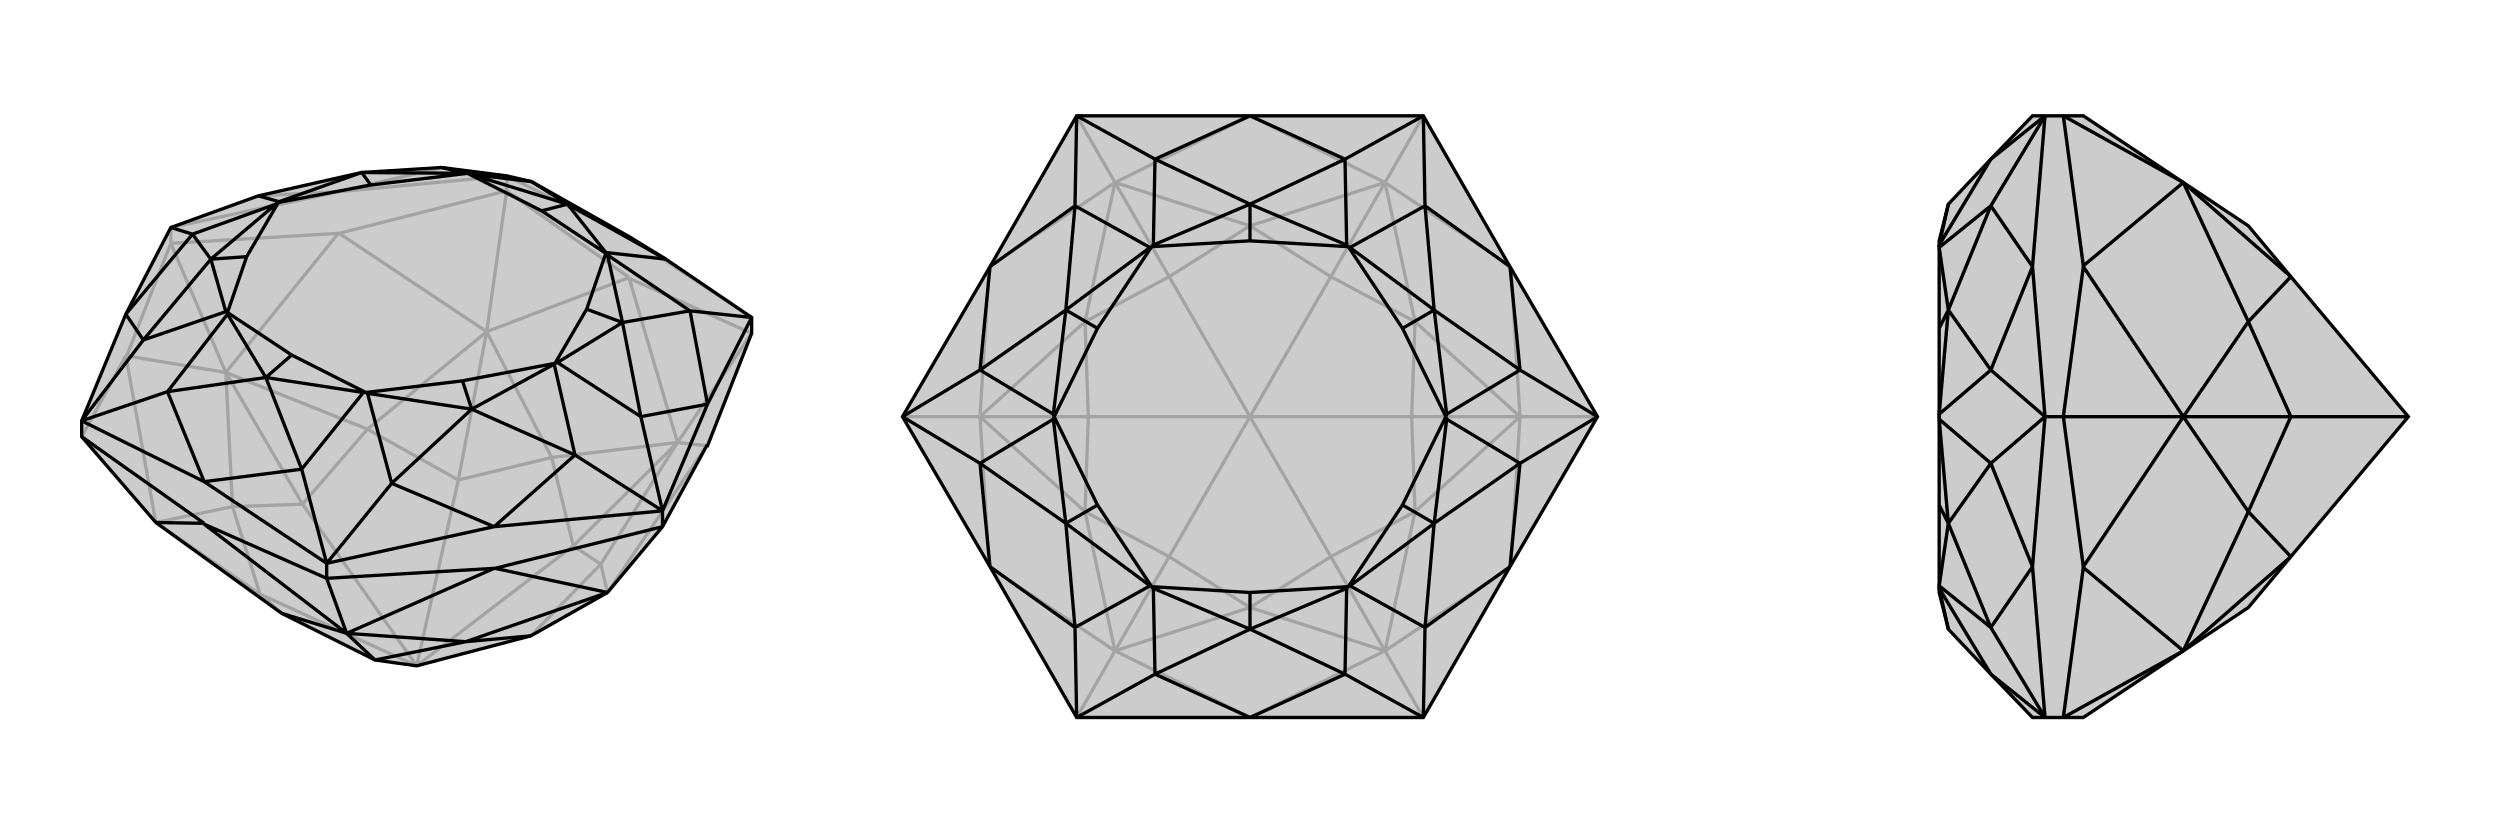
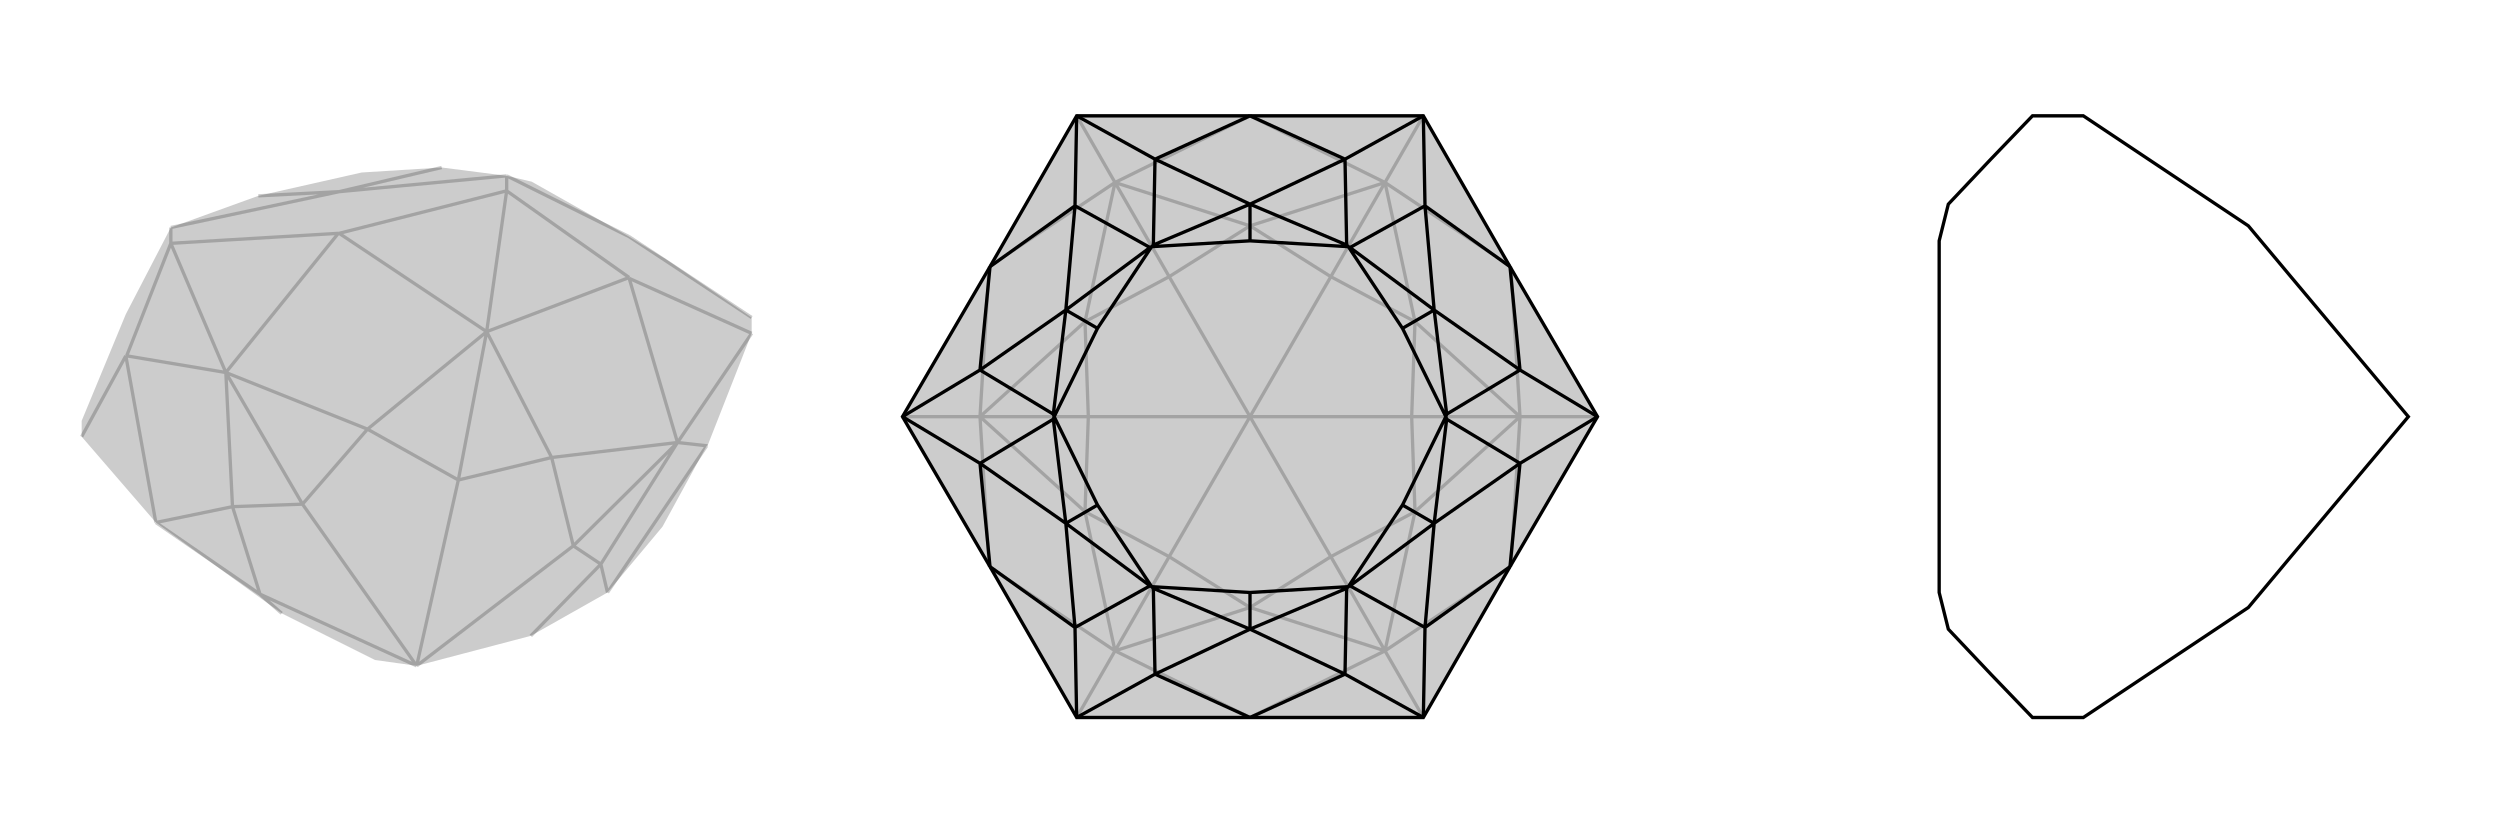
<svg xmlns="http://www.w3.org/2000/svg" viewBox="0 0 3000 1000">
  <g stroke="currentColor" stroke-width="4" fill="none" transform="translate(0 -19)">
    <path fill="currentColor" stroke="none" fill-opacity=".2" d="M729,730L637,782L500,818L450,811L338,755L187,646L98,543L98,524L151,396L205,292L310,254L434,226L530,220L608,230L638,237L755,303L799,330L902,400L902,419L849,554L848,554L795,651z" />
    <path stroke-opacity=".2" d="M608,248L608,230M205,311L205,292M755,353L755,352M407,299L406,299M152,446L151,446M729,730L848,554M849,554L813,550M902,419L755,353M813,550L755,353M902,419L813,550M755,352L608,248M755,352L584,417M608,248L407,299M407,299L584,417M608,248L584,417M205,311L406,299M406,299L271,466M205,311L152,446M271,466L152,446M205,311L271,466M98,543L151,446M151,446L187,646M729,730L721,696M813,550L721,696M813,550L662,568M813,550L688,674M584,417L662,568M584,417L441,534M584,417L550,595M271,466L441,534M271,466L279,627M271,466L363,624M187,646L279,627M187,646L312,732M338,755L312,732M637,782L721,696M721,696L688,674M688,674L662,568M662,568L550,595M688,674L500,818M441,534L550,595M441,534L363,624M500,818L550,595M363,624L279,627M279,627L312,732M500,818L312,732M500,818L363,624M755,303L902,400M407,249L205,292M407,249L608,230M755,303L608,230M407,249L310,254M407,249L530,220" />
-     <path d="M729,730L637,782L500,818L450,811L338,755L187,646L98,543L98,524L151,396L205,292L310,254L434,226L530,220L608,230L638,237L755,303L799,330L902,400L902,419L849,554L848,554L795,651z" />
-     <path d="M392,713L392,695M795,651L795,632M245,648L245,647M593,701L594,701M245,648L392,713M245,648L416,779M392,713L593,701M593,701L416,779M392,713L416,779M795,651L594,701M594,701L729,730M98,543L245,647M187,646L245,647M416,779L338,755M416,779L559,789M416,779L450,811M729,730L559,789M559,789L450,811M559,789L637,782M849,504L902,400M849,504L795,632M593,651L795,632M593,651L392,695M245,597L392,695M245,597L98,524M849,504L828,392M849,504L769,519M593,651L690,565M593,651L470,599M245,597L362,582M245,597L201,489M151,396L172,427M151,396L231,300M902,400L828,392M795,632L769,519M795,632L690,565M392,695L470,599M392,695L362,582M98,524L201,489M98,524L172,427M205,292L231,300M799,330L681,264M799,330L727,322M828,392L747,406M828,392L729,325M769,519L747,406M769,519L669,454M690,565L566,510M690,565L665,456M470,599L566,510M470,599L441,491M362,582L319,472M362,582L436,490M201,489L319,472M201,489L273,396M172,427L253,330M172,427L271,393M231,300L253,330M231,300L331,264M310,254L335,261M530,220L559,227M638,237L681,264M638,237L564,228M727,322L727,323M681,264L727,322M729,325L727,323M747,406L729,325M669,454L666,455M747,406L669,454M747,406L704,390M665,456L666,455M566,510L665,456M441,491L439,490M566,510L441,491M566,510L555,476M436,490L439,490M319,472L436,490M273,396L273,394M319,472L273,396M319,472L350,445M271,393L273,394M253,330L271,393M331,264L334,262M253,330L331,264M253,330L296,327M335,261L334,262M434,226L335,261M559,227L561,227M434,226L559,227M434,226L445,241M564,228L561,227M681,264L564,228M681,264L650,272M727,323L650,272M727,323L704,390M666,455L704,390M666,455L555,476M439,490L555,476M439,490L350,445M273,394L350,445M273,394L296,327M334,262L296,327M334,262L445,241M561,227L445,241M561,227L650,272" />
  </g>
  <g stroke="currentColor" stroke-width="4" fill="none" transform="translate(1000 0)">
    <path fill="currentColor" stroke="none" fill-opacity=".2" d="M708,139L812,320L917,500L812,680L708,861L500,861L292,861L188,680L83,500L188,320L292,139L500,139z" />
    <path stroke-opacity=".2" d="M500,861L662,781M812,681L662,781M708,861L662,781M813,680L824,500M824,500L813,320M917,500L824,500M812,319L662,219M662,219L500,139M708,139L662,219M500,139L338,219M188,319L338,219M292,139L338,219M187,320L176,500M176,500L187,680M83,500L176,500M188,681L338,781M338,781L500,861M292,861L338,781M662,781L500,729M662,781L698,614M662,781L597,668M824,500L698,614M824,500L698,386M824,500L694,500M662,219L698,386M662,219L500,271M662,219L597,332M338,219L500,271M338,219L302,386M338,219L403,332M176,500L302,386M176,500L302,614M176,500L306,500M338,781L302,614M338,781L500,729M338,781L403,668M500,729L597,668M500,729L403,668M698,614L597,668M698,614L694,500M597,668L500,500M694,500L698,386M698,386L597,332M694,500L500,500M597,332L500,271M500,271L403,332M597,332L500,500M302,386L403,332M302,386L306,500M500,500L403,332M306,500L302,614M302,614L403,668M500,500L403,668M500,500L306,500" />
    <path d="M708,139L812,320L917,500L812,680L708,861L500,861L292,861L188,680L83,500L188,320L292,139L500,139z" />
    <path d="M500,139L614,191M500,139L386,191M812,320L710,247M812,320L824,444M812,680L824,556M812,680L710,753M500,861L614,809M500,861L386,809M188,680L290,753M188,680L176,556M188,320L176,444M188,320L290,247M708,139L614,191M708,139L710,247M917,500L824,444M917,500L824,556M708,861L710,753M708,861L614,809M292,861L386,809M292,861L290,753M83,500L176,556M83,500L176,444M292,139L290,247M292,139L386,191M614,191L500,245M614,191L616,294M710,247L721,372M710,247L620,297M824,444L721,372M824,444L736,497M824,556L721,628M824,556L736,503M710,753L721,628M710,753L620,703M614,809L500,755M614,809L616,706M386,809L500,755M386,809L384,706M290,753L279,628M290,753L380,703M176,556L279,628M176,556L264,503M176,444L279,372M176,444L264,497M290,247L279,372M290,247L380,297M386,191L500,245M386,191L384,294M616,294L618,296M500,245L616,294M620,297L618,296M721,372L620,297M736,497L735,500M721,372L736,497M721,372L683,394M736,503L735,500M721,628L736,503M620,703L618,704M721,628L620,703M721,628L683,606M616,706L618,704M500,755L616,706M384,706L382,704M500,755L384,706M500,755L500,711M380,703L382,704M279,628L380,703M264,503L265,500M279,628L264,503M279,628L317,606M264,497L265,500M279,372L264,497M380,297L382,296M279,372L380,297M279,372L317,394M384,294L382,296M500,245L384,294M500,245L500,289M618,296L500,289M618,296L683,394M735,500L683,394M735,500L683,606M618,704L683,606M618,704L500,711M382,704L500,711M382,704L317,606M265,500L317,606M265,500L317,394M382,296L317,394M382,296L500,289" />
  </g>
  <g stroke="currentColor" stroke-width="4" fill="none" transform="translate(2000 0)">
-     <path fill="currentColor" stroke="none" fill-opacity=".2" d="M476,861L454,861L439,861L389,809L338,755L327,711L327,704L327,606L327,500L327,394L327,296L327,289L338,245L389,191L439,139L454,139L476,139L500,139L620,219L698,271L749,332L890,500L749,668L698,729L620,781L500,861z" />
-     <path stroke-opacity=".2" d="M476,500L454,500M500,319L500,320M500,680L500,681M476,139L500,319M500,319L620,219M476,139L620,219M476,500L500,320M500,320L620,500M476,500L500,680M620,500L500,680M476,500L620,500M476,861L500,681M500,681L620,781M476,861L620,781M620,219L698,386M620,219L749,332M620,500L698,386M620,500L698,614M620,500L749,500M620,781L698,614M620,781L749,668M698,386L749,332M698,386L749,500M749,500L698,614M698,614L749,668M890,500L749,500M439,680L454,861M439,680L454,500M439,320L454,500M439,320L454,139M439,680L389,753M439,680L389,556M439,320L389,444M439,320L389,247M454,861L389,809M454,861L389,753M454,500L389,556M454,500L389,444M454,139L389,247M454,139L389,191M389,809L327,706M389,753L338,628M389,753L327,703M389,556L338,628M389,556L327,503M389,444L338,372M389,444L327,497M389,247L338,372M389,247L327,297M389,191L327,294M327,706L327,704M338,755L327,706M327,703L327,704M338,628L327,703M327,503L327,500M338,628L327,503M338,628L327,606M327,497L327,500M338,372L327,497M327,297L327,296M338,372L327,297M338,372L327,394M327,294L327,296M338,245L327,294" />
    <path d="M476,861L454,861L439,861L389,809L338,755L327,711L327,704L327,606L327,500L327,394L327,296L327,289L338,245L389,191L439,139L454,139L476,139L500,139L620,219L698,271L749,332L890,500L749,668L698,729L620,781L500,861z" />
-     <path d="M476,500L454,500M500,681L500,680M500,320L500,319M476,861L500,681M500,681L620,781M476,861L620,781M476,500L500,680M500,680L620,500M476,500L500,320M620,500L500,320M476,500L620,500M476,139L500,319M500,319L620,219M476,139L620,219M620,781L698,614M620,781L749,668M620,500L698,614M620,500L698,386M620,500L749,500M620,219L698,386M620,219L749,332M698,614L749,668M698,614L749,500M749,500L698,386M698,386L749,332M749,500L890,500M439,320L454,139M439,320L454,500M439,680L454,500M439,680L454,861M439,320L389,247M439,320L389,444M439,680L389,556M439,680L389,753M454,139L389,191M454,139L389,247M454,500L389,444M454,500L389,556M454,861L389,753M454,861L389,809M389,191L327,294M389,247L338,372M389,247L327,297M389,444L338,372M389,444L327,497M389,556L338,628M389,556L327,503M389,753L338,628M389,753L327,703M389,809L327,706M327,294L327,296M338,245L327,294M327,297L327,296M338,372L327,297M327,497L327,500M338,372L327,497M338,372L327,394M327,503L327,500M338,628L327,503M327,703L327,704M338,628L327,703M338,628L327,606M327,706L327,704M338,755L327,706" />
  </g>
</svg>